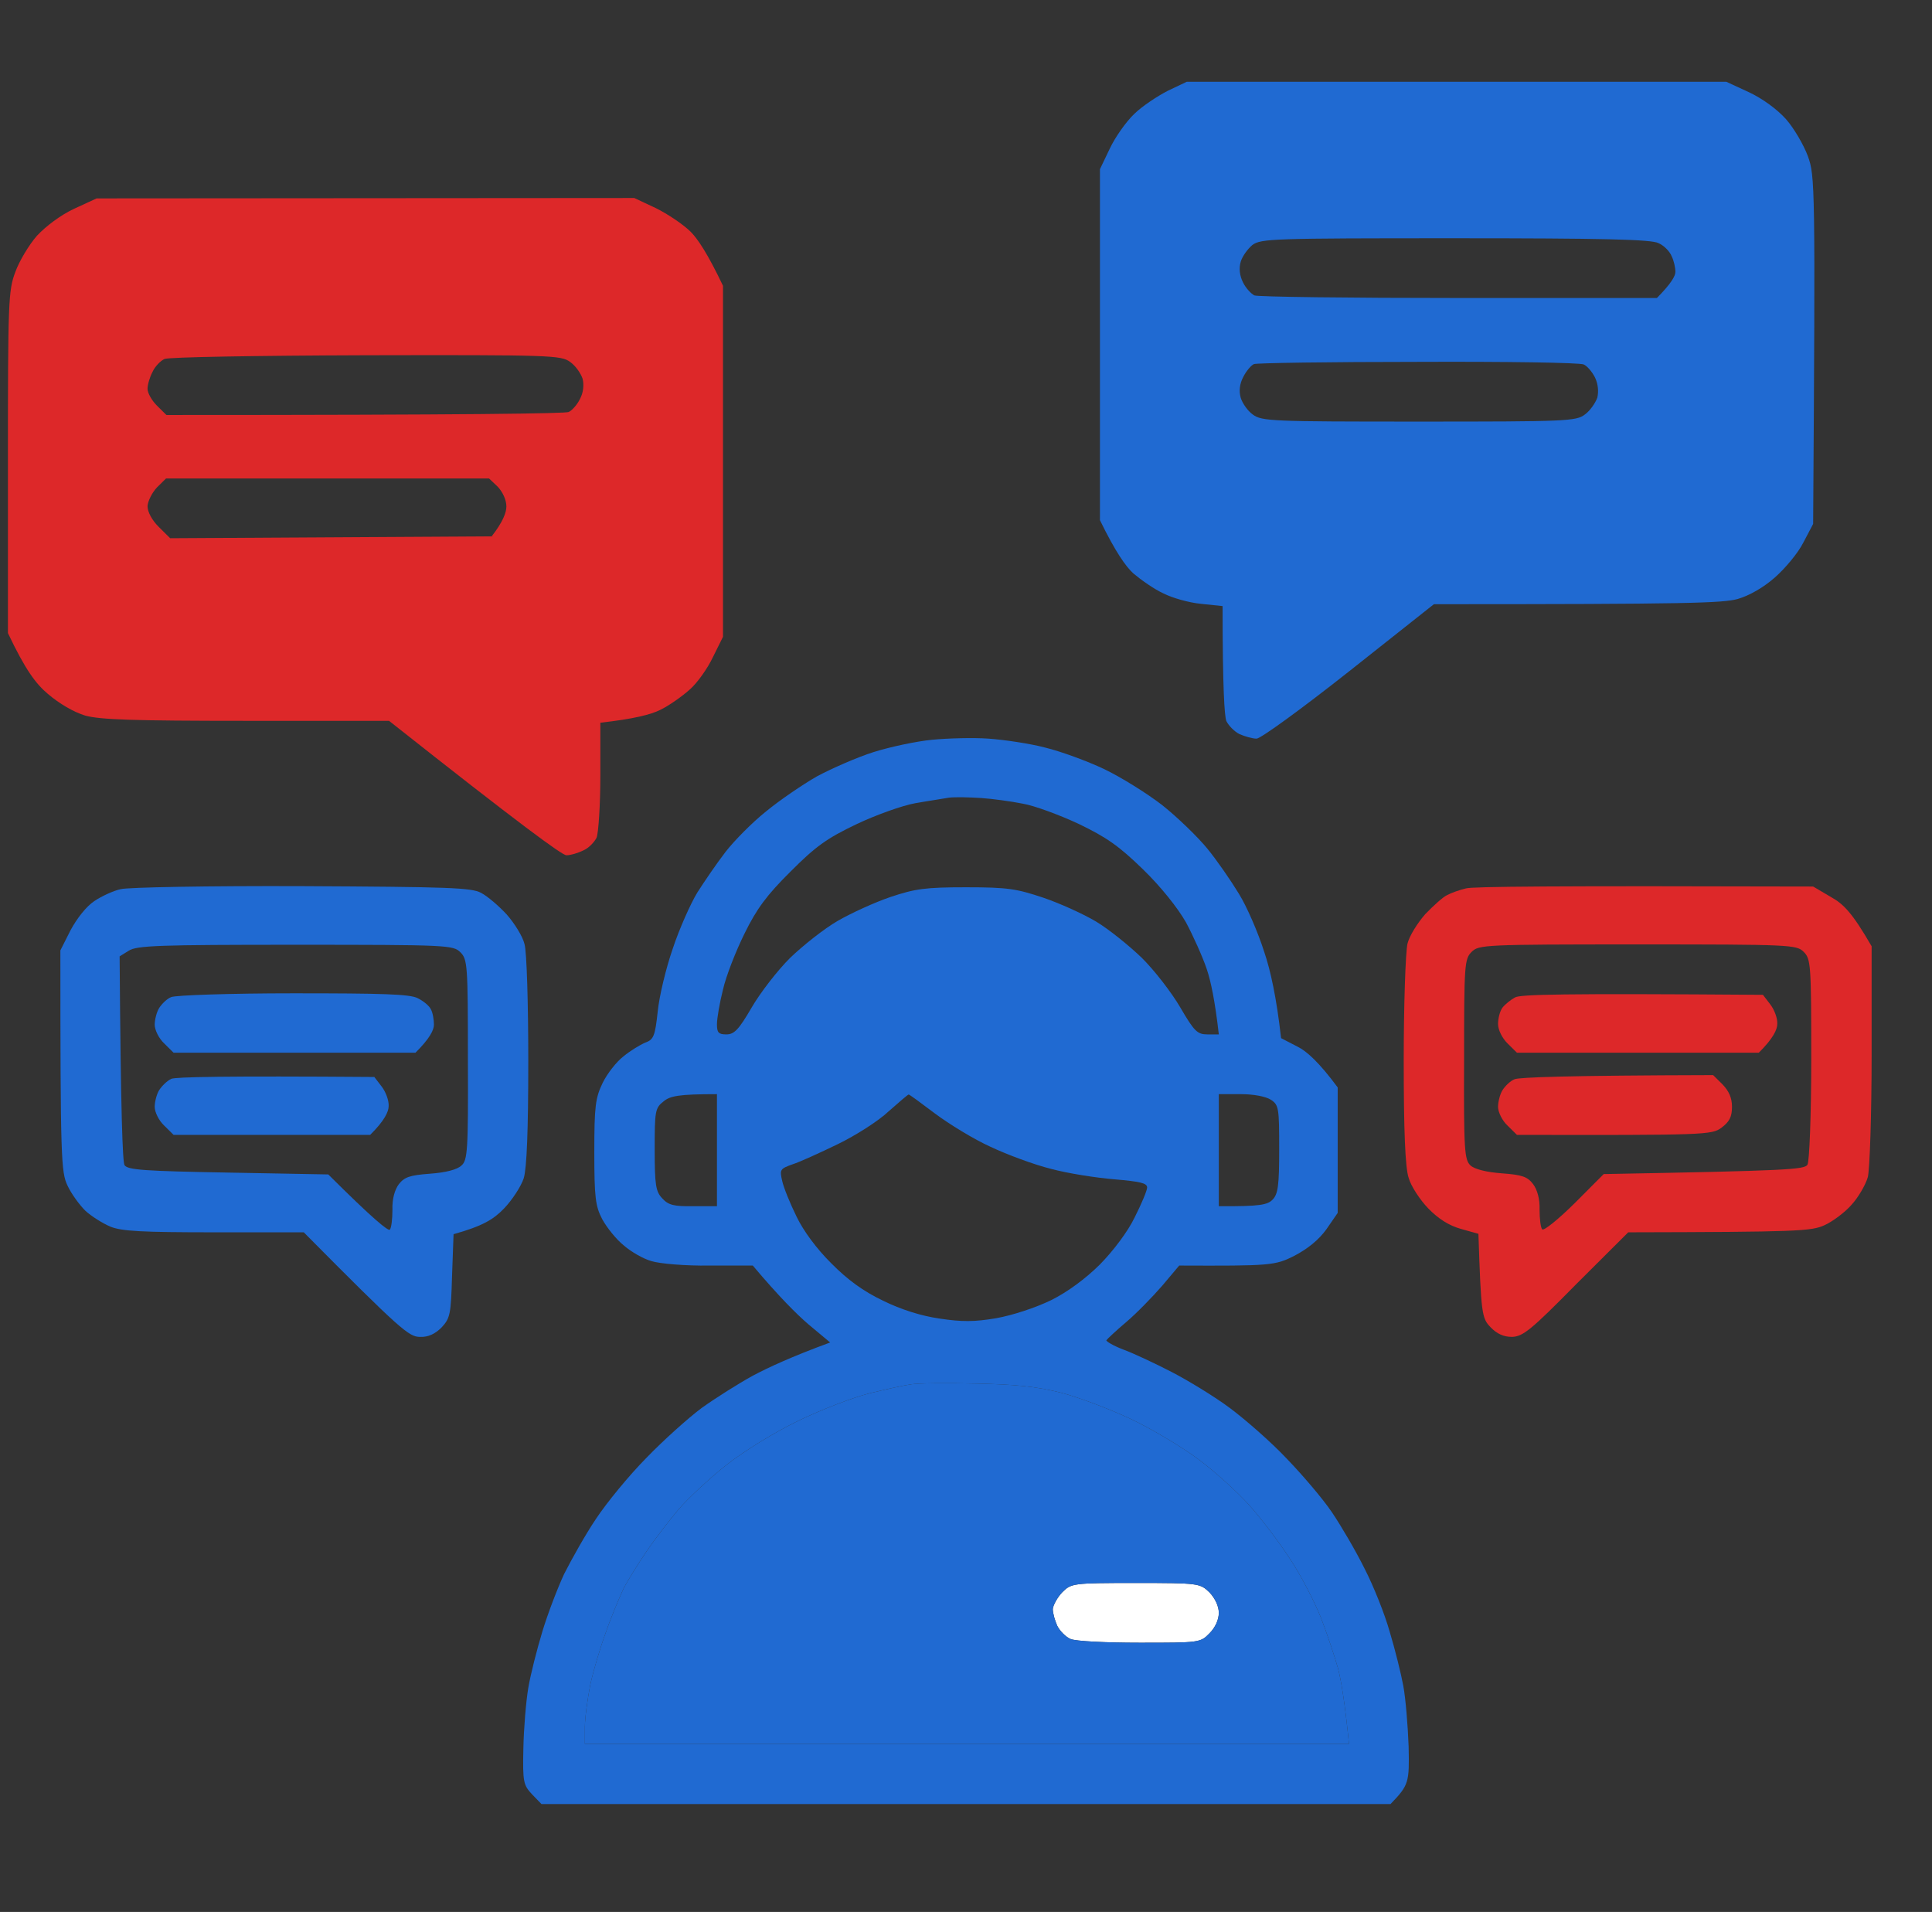
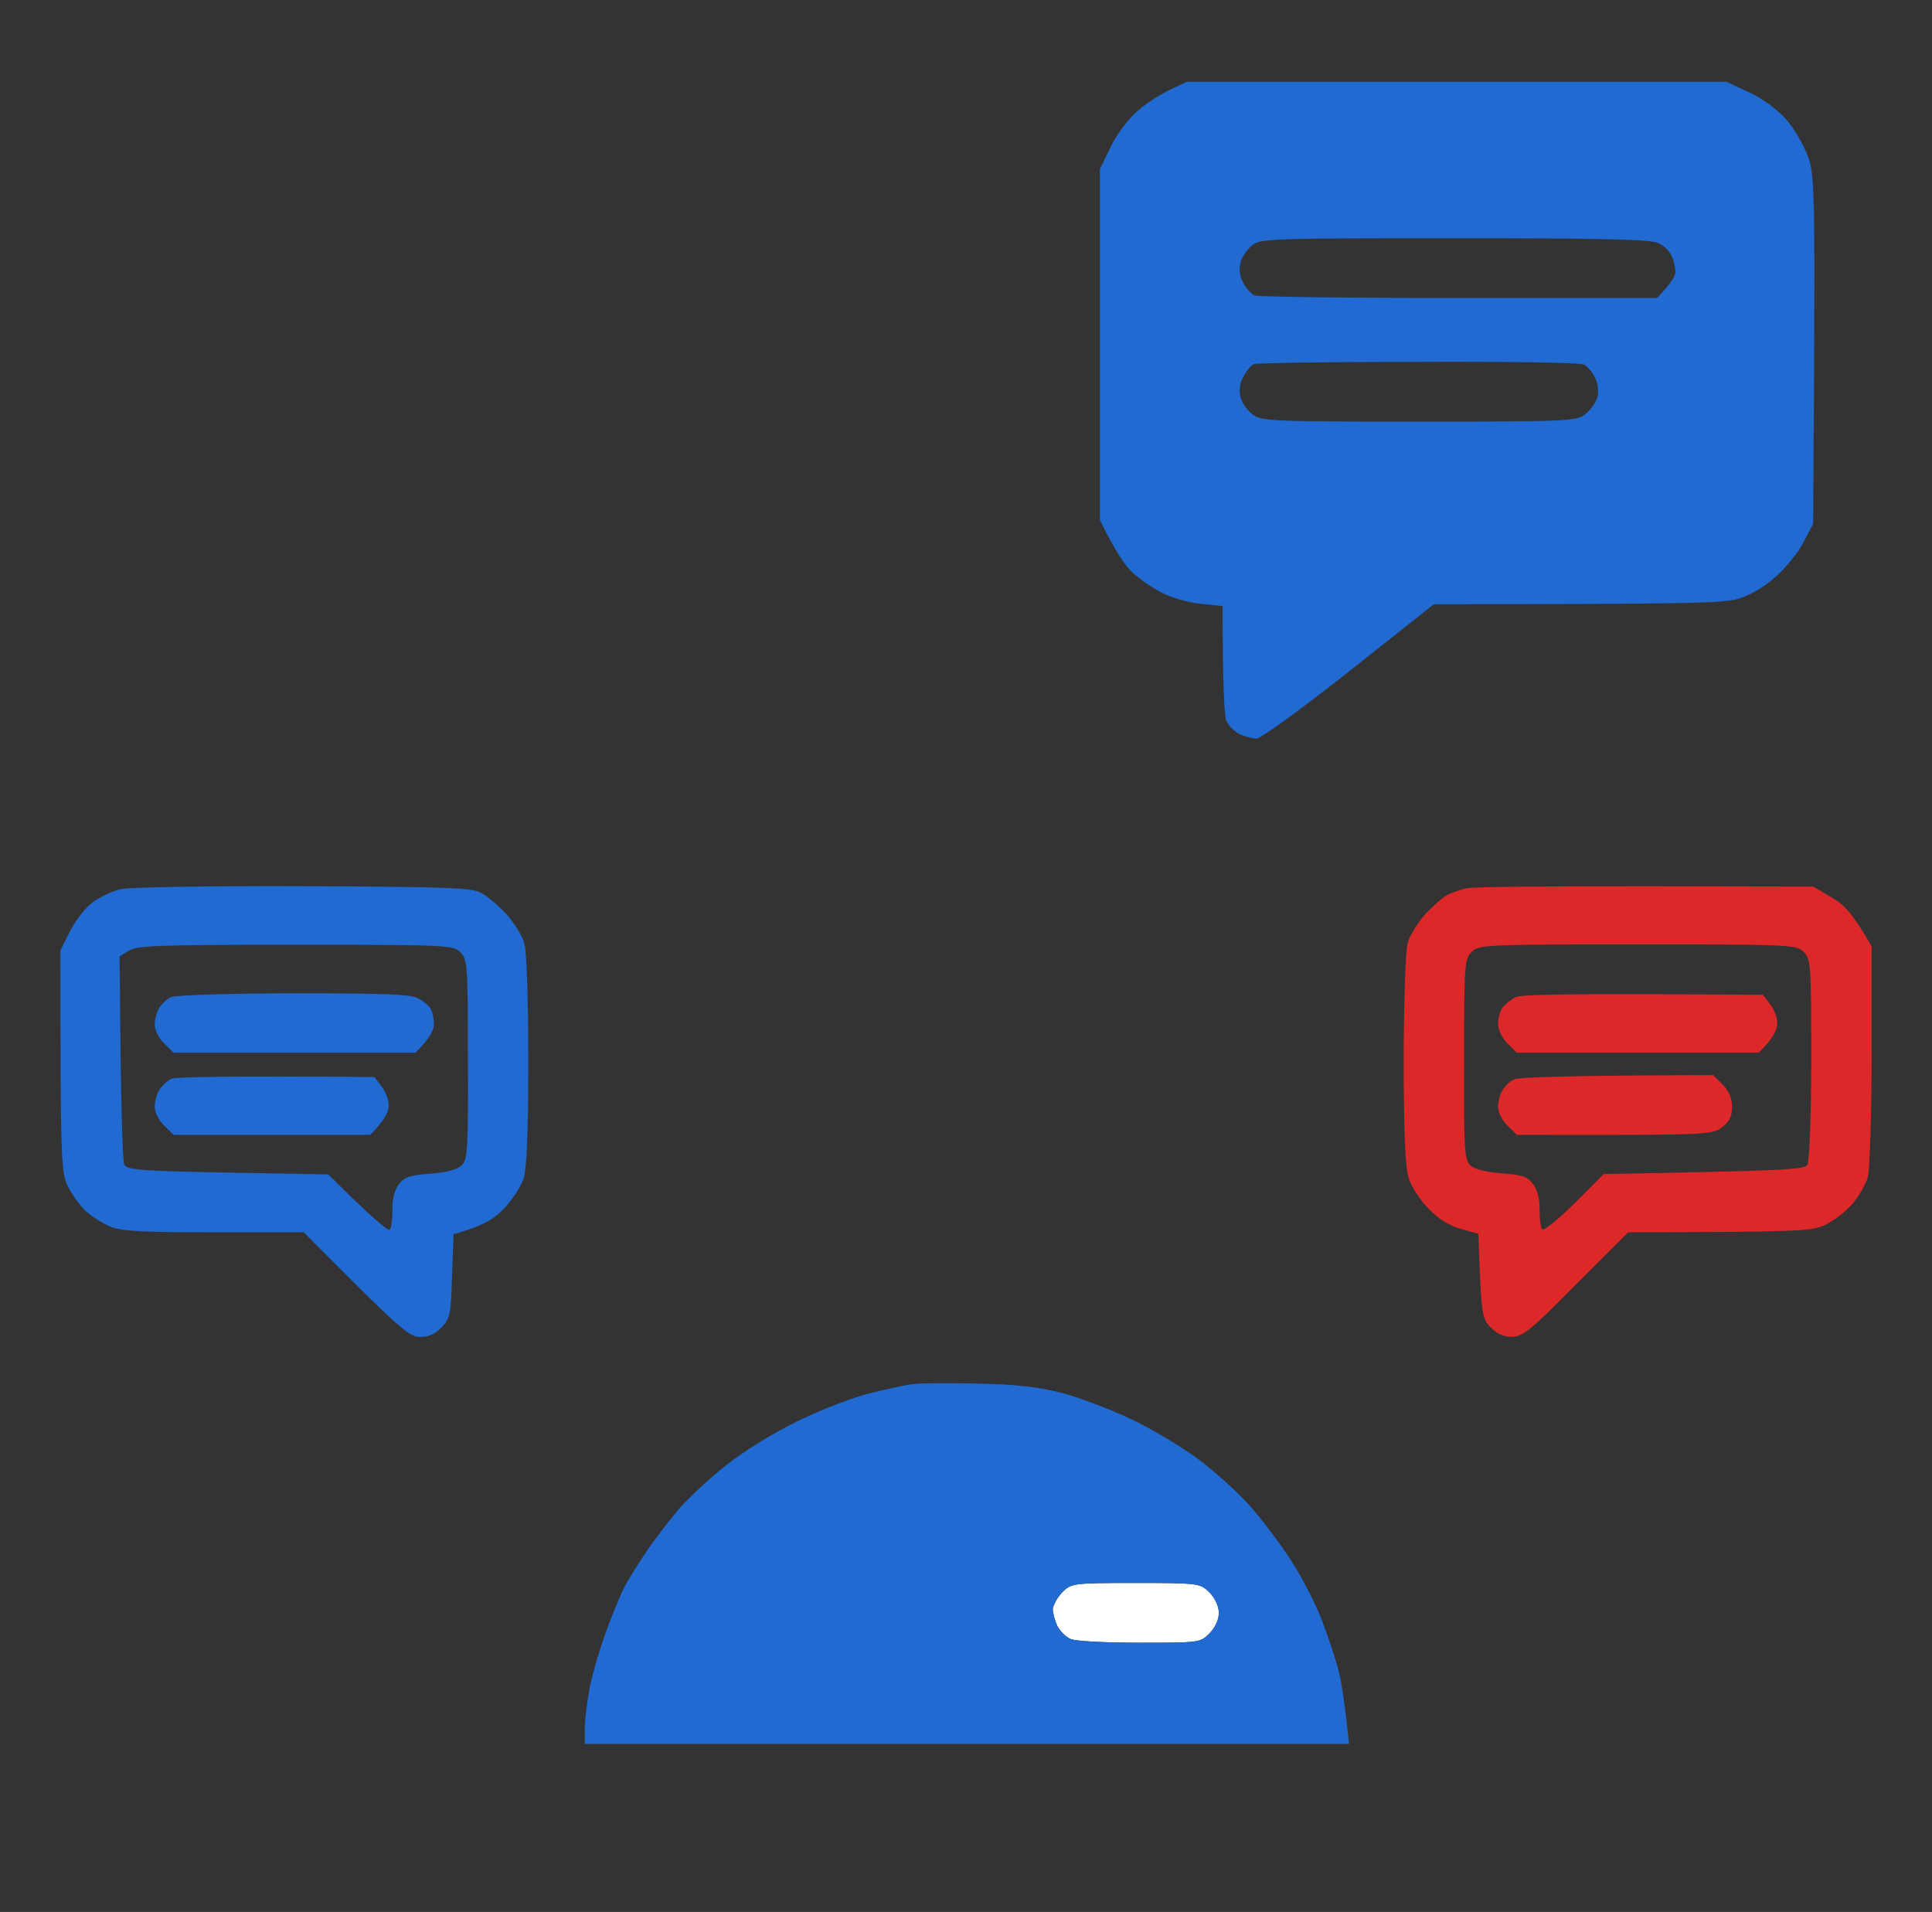
<svg xmlns="http://www.w3.org/2000/svg" width="96" height="95" viewBox="0 0 96 95" fill="none">
  <rect x="0" y="0" width="96" height="95" fill="#333333" stroke="none" />
  <path fill-rule="evenodd" clip-rule="evenodd" d="M58.969 4.063H85.781L86.906 4.583C87.581 4.898 88.312 5.437 88.744 5.919C89.137 6.364 89.625 7.199 89.831 7.756C90.187 8.739 90.206 9.129 90.094 26.032L89.606 26.96C89.344 27.48 88.706 28.24 88.2 28.686C87.637 29.186 86.925 29.595 86.344 29.762C85.594 29.966 83.962 30.021 71.25 30.021L67.031 33.361C64.706 35.198 62.644 36.701 62.437 36.701C62.231 36.701 61.856 36.59 61.594 36.478C61.331 36.349 61.05 36.052 60.937 35.829C60.844 35.588 60.75 34.215 60.75 30.114L59.681 30.003C59.081 29.947 58.237 29.706 57.806 29.483C57.356 29.279 56.7 28.815 56.325 28.5C55.95 28.166 55.425 27.424 54.656 25.847V8.405L55.144 7.385C55.406 6.828 55.95 6.049 56.362 5.659C56.756 5.27 57.525 4.769 58.031 4.509L58.969 4.063ZM61.762 14.027C61.594 13.693 61.556 13.322 61.65 13.007C61.725 12.747 61.987 12.376 62.231 12.172C62.662 11.856 63.262 11.838 72.319 11.838C79.631 11.838 82.05 11.894 82.406 12.079C82.669 12.19 82.969 12.487 83.062 12.729C83.175 12.951 83.25 13.304 83.25 13.508C83.25 13.712 83.044 14.083 82.331 14.807H72.487C67.069 14.807 62.494 14.751 62.325 14.677C62.156 14.584 61.894 14.306 61.762 14.027ZM61.65 19.761C61.556 19.427 61.594 19.074 61.781 18.722C61.931 18.425 62.175 18.146 62.306 18.091C62.419 18.035 66.094 17.98 70.462 17.98C74.812 17.961 78.506 18.017 78.694 18.109C78.862 18.184 79.106 18.462 79.256 18.759C79.406 19.074 79.444 19.445 79.369 19.761C79.275 20.02 79.012 20.41 78.75 20.596C78.319 20.93 77.812 20.948 70.5 20.948C63.187 20.948 62.7 20.93 62.25 20.596C61.987 20.41 61.725 20.02 61.65 19.761Z" fill="#206AD2" />
-   <path fill-rule="evenodd" clip-rule="evenodd" d="M4.8 9.858L31.519 9.839L32.587 10.34C33.187 10.637 33.956 11.157 34.312 11.509C34.669 11.862 35.175 12.623 35.925 14.2V31.641L35.419 32.662C35.156 33.218 34.631 33.96 34.256 34.276C33.881 34.61 33.225 35.074 32.794 35.278C32.344 35.501 31.5 35.723 29.831 35.909V38.543C29.831 40.009 29.737 41.382 29.644 41.623C29.531 41.846 29.25 42.143 28.987 42.254C28.725 42.384 28.35 42.496 28.144 42.496C27.937 42.496 25.875 40.993 19.331 35.816H12.244C6.619 35.816 4.987 35.76 4.237 35.556C3.675 35.389 2.944 34.962 2.381 34.48C1.781 33.979 1.256 33.274 0.394 31.456V22.957C0.394 14.979 0.412 14.422 0.769 13.495C0.956 12.975 1.444 12.159 1.837 11.713C2.269 11.249 3 10.693 3.675 10.377L4.8 9.858ZM7.331 19.321C7.331 19.117 7.444 18.727 7.575 18.486C7.687 18.226 7.969 17.929 8.175 17.836C8.381 17.744 12.675 17.669 18.206 17.651C27.375 17.632 27.881 17.651 28.331 17.985C28.594 18.17 28.856 18.541 28.95 18.82C29.025 19.135 28.987 19.506 28.819 19.822C28.687 20.1 28.425 20.397 28.256 20.471C28.087 20.545 23.531 20.62 8.269 20.62L7.8 20.156C7.537 19.896 7.331 19.525 7.331 19.321ZM7.331 25.147C7.35 24.887 7.556 24.479 7.8 24.219L8.25 23.774H24.3L24.731 24.182C24.975 24.442 25.162 24.831 25.162 25.166C25.162 25.462 24.994 25.926 24.431 26.65L8.456 26.743L7.894 26.186C7.556 25.852 7.331 25.444 7.331 25.147Z" fill="#DD2829" />
  <path d="M14.569 49.355C18.994 49.355 20.362 49.392 20.756 49.597C21.056 49.745 21.337 49.986 21.412 50.153C21.506 50.32 21.562 50.673 21.562 50.914C21.562 51.174 21.356 51.6 20.644 52.306H8.625L8.156 51.842C7.894 51.6 7.687 51.174 7.687 50.914C7.687 50.673 7.781 50.283 7.912 50.079C8.044 49.875 8.306 49.615 8.512 49.541C8.737 49.448 11.456 49.355 14.569 49.355Z" fill="#206AD2" />
  <path d="M18.6 53.512L18.956 53.975C19.162 54.235 19.331 54.681 19.312 54.959C19.312 55.237 19.106 55.682 18.394 56.388H8.625L8.156 55.924C7.894 55.682 7.687 55.256 7.687 54.996C7.687 54.755 7.781 54.365 7.912 54.161C8.044 53.957 8.306 53.697 8.512 53.604C8.737 53.512 11.081 53.456 18.6 53.512Z" fill="#206AD2" />
  <path fill-rule="evenodd" clip-rule="evenodd" d="M15 44.03C22.312 44.067 23.419 44.104 23.906 44.364C24.225 44.531 24.787 45.014 25.181 45.44C25.556 45.867 25.969 46.517 26.062 46.906C26.175 47.277 26.25 49.894 26.25 52.695C26.25 56.184 26.175 58.039 26.025 58.54C25.894 58.948 25.444 59.635 25.031 60.061C24.525 60.581 24 60.915 22.537 61.323L22.462 63.401C22.406 65.312 22.369 65.498 21.937 65.962C21.619 66.277 21.281 66.444 20.869 66.426C20.325 66.426 19.931 66.11 15.094 61.23H10.65C7.05 61.23 6.056 61.175 5.494 60.952C5.1 60.785 4.537 60.432 4.237 60.154C3.956 59.876 3.544 59.319 3.356 58.911C3.037 58.243 3 57.631 3 47.222L3.506 46.22C3.825 45.626 4.294 45.032 4.687 44.772C5.044 44.531 5.644 44.253 6 44.179C6.356 44.086 10.406 44.012 15 44.03ZM6.187 57.891C6.094 57.742 6 55.367 5.944 47.519L6.394 47.24C6.787 46.98 7.894 46.943 14.681 46.943C22.256 46.943 22.519 46.962 22.875 47.314C23.231 47.667 23.25 47.945 23.25 52.658C23.269 57.185 23.231 57.649 22.931 57.909C22.725 58.113 22.144 58.262 21.375 58.317C20.362 58.392 20.1 58.484 19.819 58.837C19.612 59.115 19.481 59.579 19.5 60.117C19.5 60.581 19.444 61.026 19.369 61.1C19.294 61.175 18.562 60.599 16.312 58.354L11.325 58.262C7.181 58.187 6.337 58.132 6.187 57.891Z" fill="#206AD2" />
  <path fill-rule="evenodd" clip-rule="evenodd" d="M90.094 44.049L90.975 44.568C91.612 44.921 92.044 45.366 93 47.017V52.398C93 55.386 92.906 58.095 92.812 58.484C92.7 58.874 92.344 59.486 92.006 59.857C91.687 60.228 91.069 60.692 90.656 60.878C90 61.175 89.344 61.212 80.906 61.23L78.319 63.809C76.069 66.092 75.675 66.407 75.131 66.426C74.719 66.426 74.381 66.277 74.062 65.943C73.631 65.498 73.594 65.294 73.462 61.305L72.6 61.063C72 60.896 71.475 60.562 70.969 60.043C70.556 59.616 70.106 58.93 69.994 58.521C69.825 58.02 69.75 56.184 69.75 52.677C69.75 49.875 69.844 47.277 69.937 46.888C70.031 46.498 70.444 45.849 70.819 45.422C71.212 45.014 71.7 44.568 71.906 44.475C72.112 44.364 72.525 44.216 72.844 44.142C73.144 44.049 77.156 44.012 90.094 44.049ZM73.069 57.909C72.769 57.631 72.731 57.167 72.75 52.64C72.75 47.927 72.769 47.648 73.125 47.296C73.481 46.943 73.744 46.925 81.375 46.925C89.006 46.925 89.269 46.943 89.625 47.296C89.981 47.648 90 47.927 90 52.64C90 55.441 89.906 57.724 89.812 57.872C89.662 58.113 88.819 58.169 79.687 58.336L78.244 59.783C77.437 60.581 76.706 61.175 76.631 61.082C76.556 61.008 76.5 60.562 76.5 60.099C76.519 59.579 76.387 59.115 76.181 58.837C75.9 58.466 75.637 58.373 74.625 58.299C73.856 58.243 73.275 58.095 73.069 57.909Z" fill="#DD2829" />
  <path d="M87.6 49.43L87.956 49.894C88.162 50.153 88.331 50.599 88.312 50.877C88.312 51.155 88.106 51.6 87.394 52.306H75.375L74.906 51.842C74.644 51.582 74.437 51.174 74.437 50.877C74.437 50.599 74.531 50.227 74.662 50.06C74.794 49.894 75.075 49.671 75.281 49.559C75.544 49.411 77.494 49.355 87.6 49.43Z" fill="#DD2829" />
  <path d="M85.125 53.419L85.594 53.883C85.912 54.217 86.062 54.551 86.062 54.996C86.062 55.497 85.931 55.738 85.537 56.035C85.05 56.388 84.769 56.406 75.375 56.388L74.906 55.924C74.644 55.682 74.437 55.256 74.437 54.996C74.437 54.755 74.531 54.365 74.662 54.161C74.794 53.957 75.056 53.697 75.262 53.623C75.487 53.53 77.794 53.437 85.125 53.419Z" fill="#DD2829" />
-   <path fill-rule="evenodd" clip-rule="evenodd" d="M49.125 36.701C49.894 36.757 51.169 36.942 51.937 37.146C52.706 37.332 54.019 37.814 54.844 38.204C55.669 38.594 56.981 39.41 57.75 40.004C58.519 40.616 59.531 41.599 60 42.175C60.469 42.75 61.162 43.752 61.556 44.401C61.95 45.032 62.512 46.331 62.812 47.277C63.131 48.205 63.431 49.578 63.656 51.582L64.481 52.009C64.931 52.231 65.55 52.788 66.469 54.031V60.266L65.906 61.082C65.531 61.602 64.987 62.047 64.312 62.399C63.356 62.882 63.131 62.9 58.594 62.882L57.75 63.884C57.281 64.422 56.494 65.238 55.969 65.683C55.462 66.11 55.012 66.537 54.975 66.593C54.956 66.648 55.331 66.871 55.819 67.056C56.325 67.242 57.394 67.743 58.219 68.17C59.044 68.597 60.356 69.394 61.125 69.97C61.894 70.545 63.169 71.658 63.937 72.475C64.725 73.291 65.737 74.478 66.187 75.146C66.637 75.814 67.369 77.058 67.8 77.93C68.25 78.802 68.812 80.212 69.056 81.084C69.319 81.956 69.619 83.162 69.731 83.774C69.844 84.387 69.956 85.741 69.994 86.78C70.031 88.561 70.012 88.691 69.094 89.638H26.906L26.437 89.155C26.006 88.691 25.969 88.543 26.006 86.873C26.025 85.889 26.137 84.535 26.25 83.867C26.362 83.199 26.681 81.956 26.944 81.084C27.206 80.212 27.694 78.931 28.031 78.208C28.387 77.503 29.081 76.26 29.606 75.48C30.131 74.683 31.256 73.309 32.119 72.437C32.962 71.565 34.2 70.452 34.875 69.951C35.55 69.469 36.694 68.745 37.406 68.355C38.137 67.966 39.281 67.428 41.25 66.704L40.162 65.795C39.581 65.294 38.719 64.44 37.406 62.882H35.25C34.05 62.9 32.775 62.789 32.362 62.659C31.969 62.548 31.35 62.195 30.994 61.88C30.619 61.583 30.15 60.989 29.925 60.581C29.587 59.931 29.531 59.505 29.531 57.241C29.531 54.959 29.587 54.551 29.944 53.809C30.169 53.345 30.637 52.751 30.975 52.491C31.312 52.213 31.8 51.916 32.062 51.805C32.475 51.656 32.55 51.489 32.681 50.265C32.756 49.504 33.094 48.094 33.431 47.129C33.75 46.164 34.312 44.902 34.65 44.346C35.006 43.789 35.625 42.88 36.056 42.323C36.487 41.767 37.387 40.857 38.062 40.319C38.737 39.763 39.881 38.983 40.594 38.575C41.325 38.185 42.581 37.629 43.406 37.369C44.231 37.109 45.544 36.831 46.312 36.757C47.081 36.682 48.356 36.645 49.125 36.701ZM42.562 40.95C43.537 40.486 44.85 40.022 45.469 39.911C45.816 39.849 46.21 39.786 46.543 39.733C46.803 39.692 47.025 39.657 47.156 39.633C47.475 39.596 48.187 39.614 48.75 39.651C49.312 39.688 50.25 39.818 50.812 39.93C51.375 40.022 52.631 40.486 53.587 40.931C54.975 41.599 55.594 42.026 56.794 43.195C57.675 44.049 58.519 45.106 58.931 45.83C59.287 46.498 59.756 47.537 59.962 48.149C60.169 48.762 60.375 49.745 60.562 51.396H60C59.494 51.396 59.344 51.248 58.65 50.06C58.219 49.318 57.356 48.205 56.737 47.593C56.1 46.98 55.087 46.164 54.469 45.793C53.85 45.422 52.669 44.884 51.844 44.605C50.512 44.16 50.081 44.086 48 44.086C45.975 44.086 45.469 44.16 44.25 44.568C43.481 44.828 42.3 45.366 41.625 45.756C40.95 46.145 39.9 46.98 39.262 47.593C38.644 48.205 37.781 49.318 37.35 50.06C36.712 51.155 36.487 51.396 36.094 51.396C35.7 51.396 35.625 51.304 35.625 50.895C35.625 50.599 35.756 49.838 35.925 49.17C36.075 48.502 36.562 47.259 36.994 46.387C37.594 45.162 38.1 44.475 39.281 43.306C40.519 42.063 41.081 41.655 42.562 40.95ZM32.906 59.542C32.587 59.208 32.531 58.892 32.531 57.111C32.531 55.2 32.55 55.052 32.981 54.718C33.3 54.458 33.712 54.365 35.625 54.365V59.931H34.462C33.487 59.95 33.206 59.876 32.906 59.542ZM39.375 57.853C39.731 57.742 40.744 57.278 41.625 56.852C42.506 56.425 43.65 55.701 44.156 55.219C44.681 54.755 45.112 54.384 45.15 54.384C45.169 54.365 45.75 54.792 46.462 55.33C47.156 55.849 48.394 56.61 49.219 56.981C50.044 57.371 51.394 57.872 52.219 58.076C53.044 58.299 54.45 58.521 55.369 58.596C56.644 58.707 57 58.781 57 59.004C57 59.152 56.719 59.82 56.381 60.488C56.044 61.193 55.312 62.158 54.656 62.826C53.944 63.531 53.044 64.199 52.219 64.607C51.45 64.978 50.325 65.35 49.5 65.498C48.412 65.683 47.794 65.683 46.687 65.516C45.787 65.387 44.775 65.071 43.875 64.626C42.9 64.162 42.112 63.587 41.306 62.77C40.575 62.047 39.919 61.156 39.581 60.451C39.262 59.802 38.944 59.022 38.869 58.688C38.737 58.113 38.756 58.076 39.375 57.853ZM63.225 59.616C62.981 59.857 62.625 59.95 60.562 59.931V54.365H61.65C62.287 54.365 62.887 54.477 63.15 54.644C63.544 54.903 63.562 55.052 63.562 57.111C63.562 58.911 63.506 59.338 63.225 59.616ZM39.656 70.6C40.8 70.044 42.394 69.431 43.219 69.227C44.044 69.023 44.981 68.819 45.281 68.782C45.6 68.727 47.025 68.708 48.469 68.745C50.437 68.782 51.487 68.894 52.687 69.19C53.569 69.413 55.125 70.007 56.156 70.489C57.187 70.972 58.706 71.881 59.531 72.493C60.356 73.105 61.5 74.144 62.081 74.794C62.662 75.443 63.581 76.649 64.106 77.466C64.65 78.282 65.325 79.6 65.644 80.397C65.944 81.177 66.319 82.308 66.487 82.902C66.637 83.477 66.825 84.572 67.031 86.65H29.062V85.815C29.062 85.352 29.194 84.424 29.325 83.737C29.475 83.032 29.831 81.845 30.112 81.084C30.375 80.323 30.787 79.358 30.975 78.95C31.181 78.542 31.706 77.707 32.119 77.095C32.531 76.482 33.262 75.536 33.731 74.979C34.2 74.441 35.269 73.439 36.094 72.79C36.994 72.085 38.437 71.194 39.656 70.6Z" fill="#206AD2" />
  <path d="M56.419 78.653C59.587 78.653 59.625 78.672 60.094 79.117C60.375 79.414 60.562 79.804 60.562 80.138C60.562 80.49 60.375 80.88 60.094 81.158C59.644 81.622 59.587 81.622 56.625 81.622C54.975 81.622 53.437 81.548 53.194 81.436C52.969 81.344 52.669 81.047 52.537 80.787C52.425 80.546 52.312 80.156 52.312 79.952C52.331 79.748 52.537 79.377 52.781 79.117C53.231 78.672 53.287 78.653 56.419 78.653Z" fill="white" />
  <path fill-rule="evenodd" clip-rule="evenodd" d="M43.219 69.227C42.394 69.431 40.8 70.044 39.656 70.6C38.437 71.194 36.994 72.085 36.094 72.79C35.269 73.439 34.2 74.441 33.731 74.979C33.262 75.536 32.531 76.482 32.119 77.095C31.706 77.707 31.181 78.542 30.975 78.95C30.787 79.358 30.375 80.323 30.112 81.084C29.831 81.845 29.475 83.032 29.325 83.737C29.194 84.424 29.062 85.352 29.062 85.815V86.65H67.031C66.825 84.572 66.637 83.477 66.487 82.902C66.319 82.308 65.944 81.177 65.644 80.397C65.325 79.6 64.65 78.282 64.106 77.466C63.581 76.649 62.662 75.443 62.081 74.794C61.5 74.144 60.356 73.105 59.531 72.493C58.706 71.881 57.187 70.972 56.156 70.489C55.125 70.007 53.569 69.413 52.687 69.19C51.487 68.894 50.437 68.782 48.469 68.745C47.025 68.708 45.6 68.727 45.281 68.782C44.981 68.819 44.044 69.023 43.219 69.227ZM60.094 79.117C59.625 78.672 59.587 78.653 56.419 78.653C53.287 78.653 53.231 78.672 52.781 79.117C52.537 79.377 52.331 79.748 52.312 79.952C52.312 80.156 52.425 80.546 52.537 80.787C52.669 81.047 52.969 81.344 53.194 81.436C53.437 81.548 54.975 81.622 56.625 81.622C59.587 81.622 59.644 81.622 60.094 81.158C60.375 80.88 60.562 80.49 60.562 80.138C60.562 79.804 60.375 79.414 60.094 79.117Z" fill="#206AD2" />
</svg>